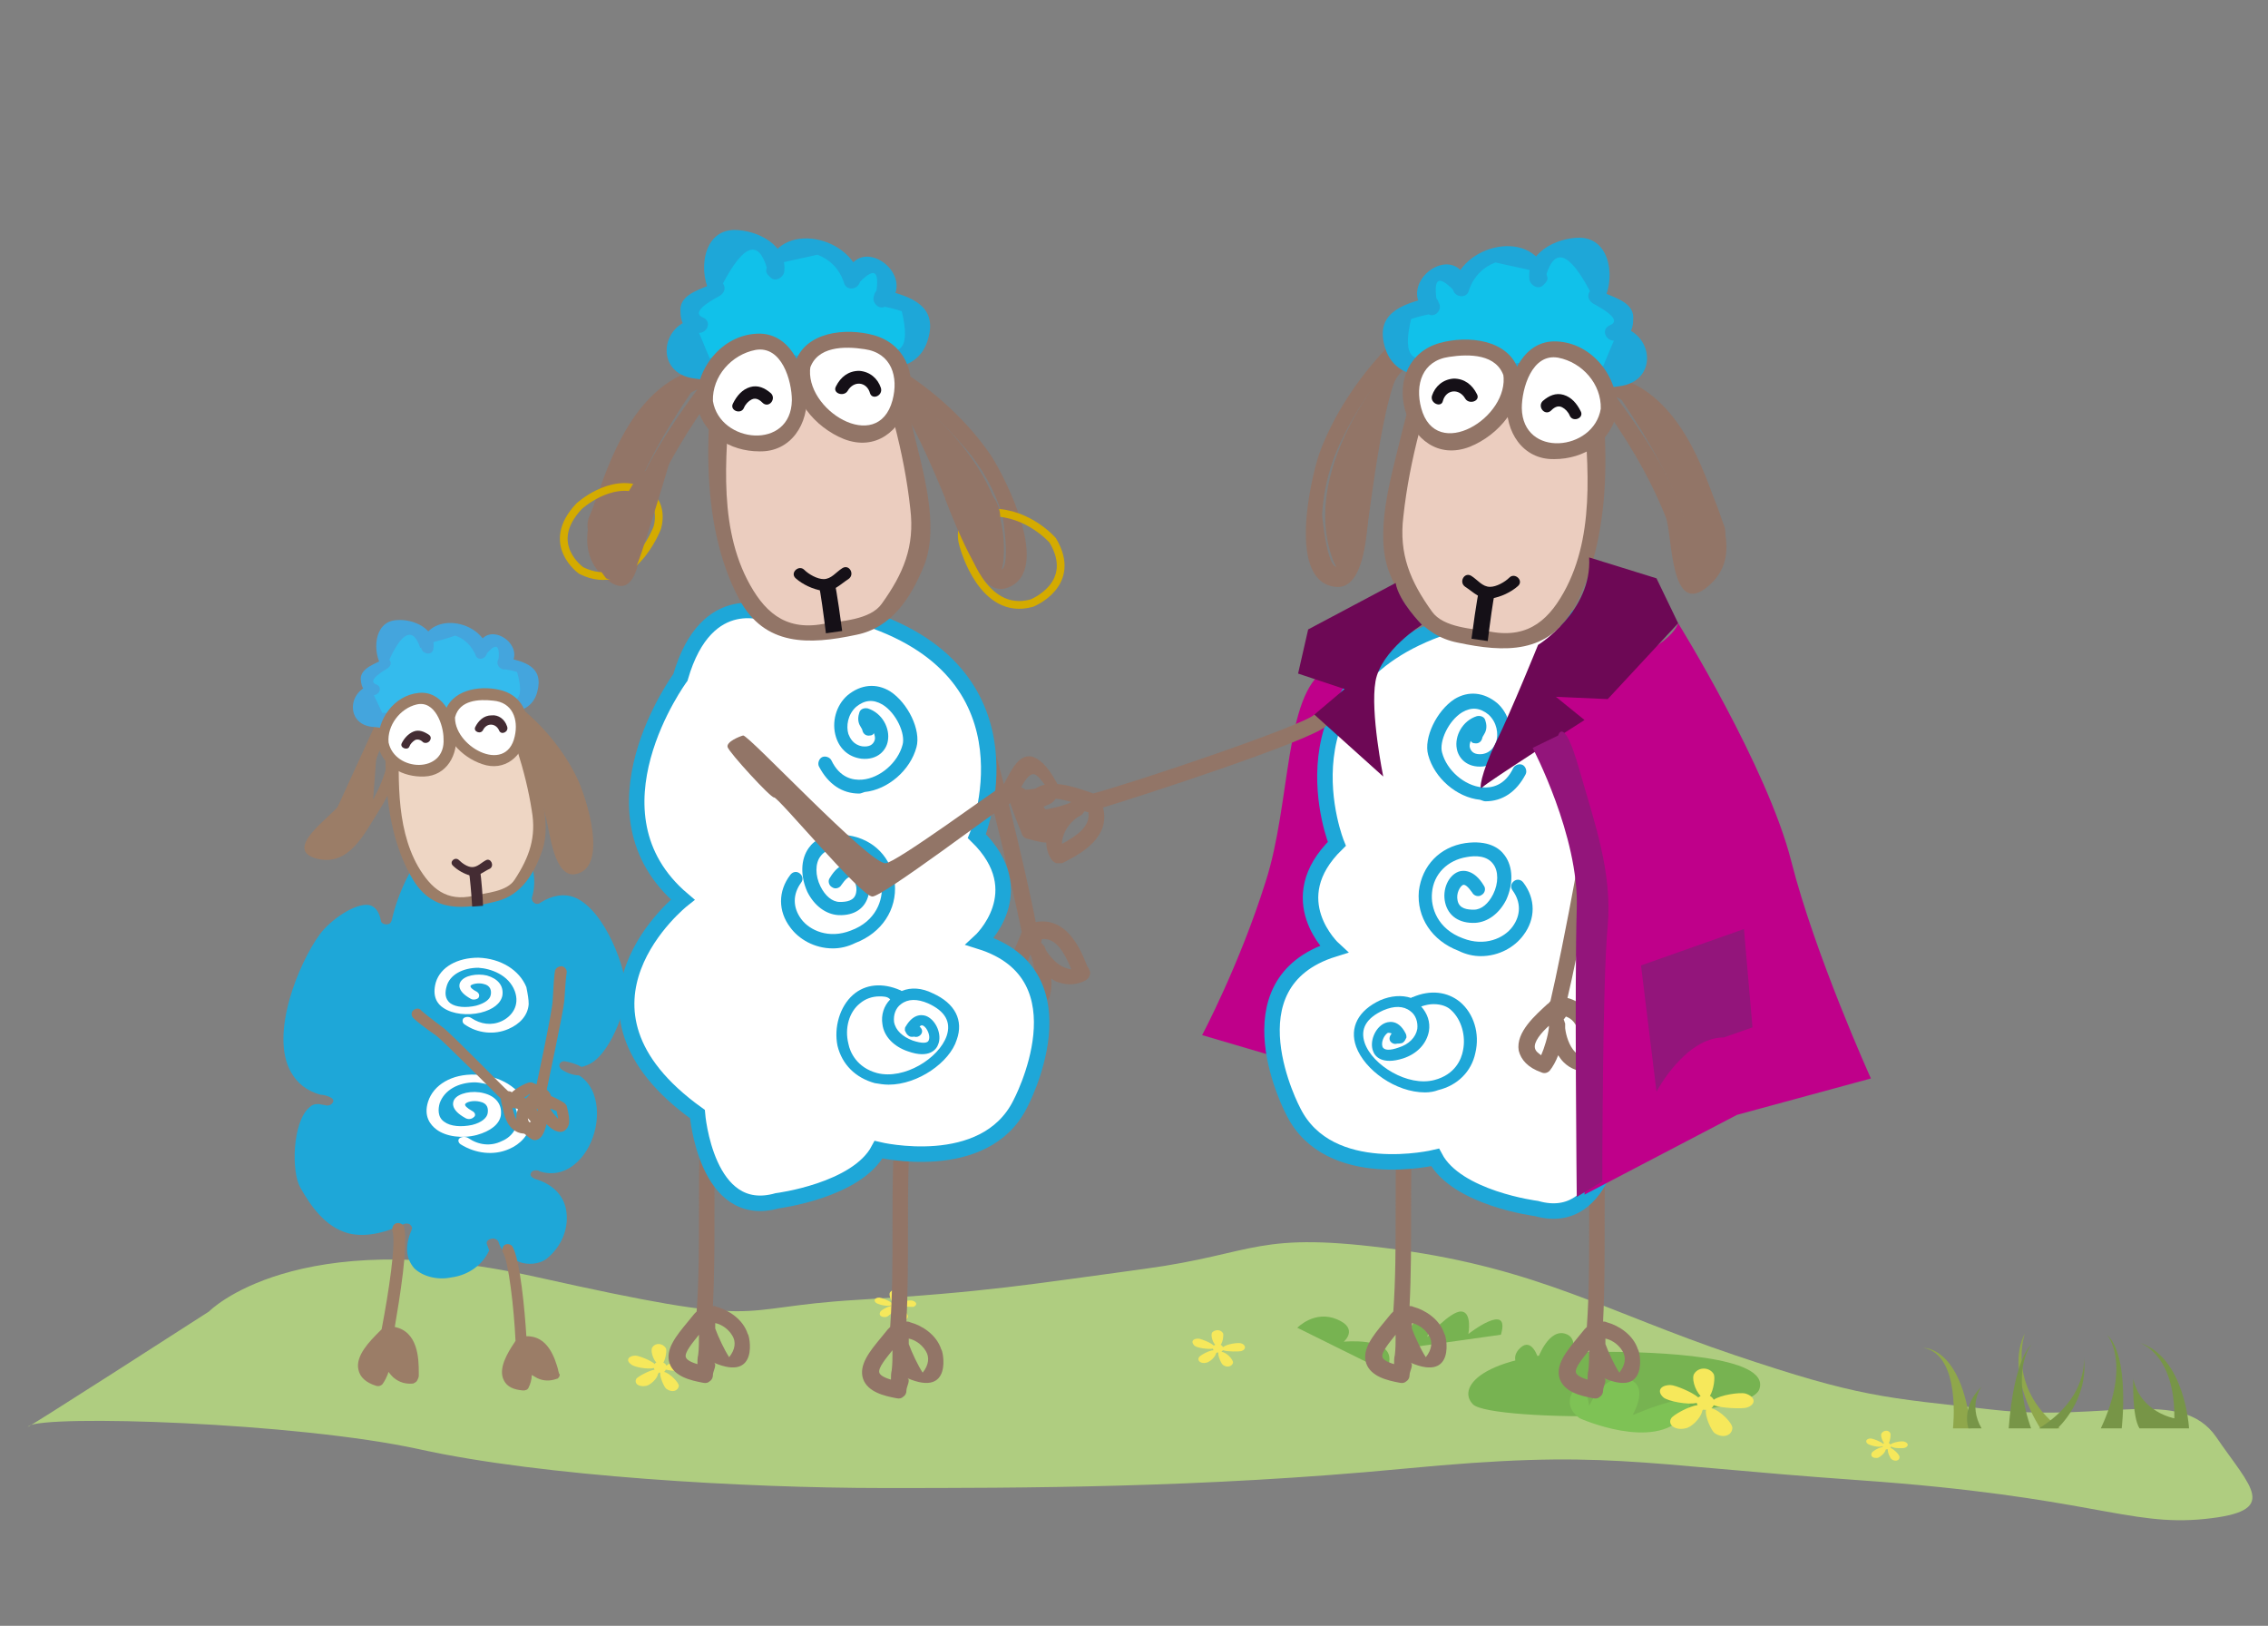
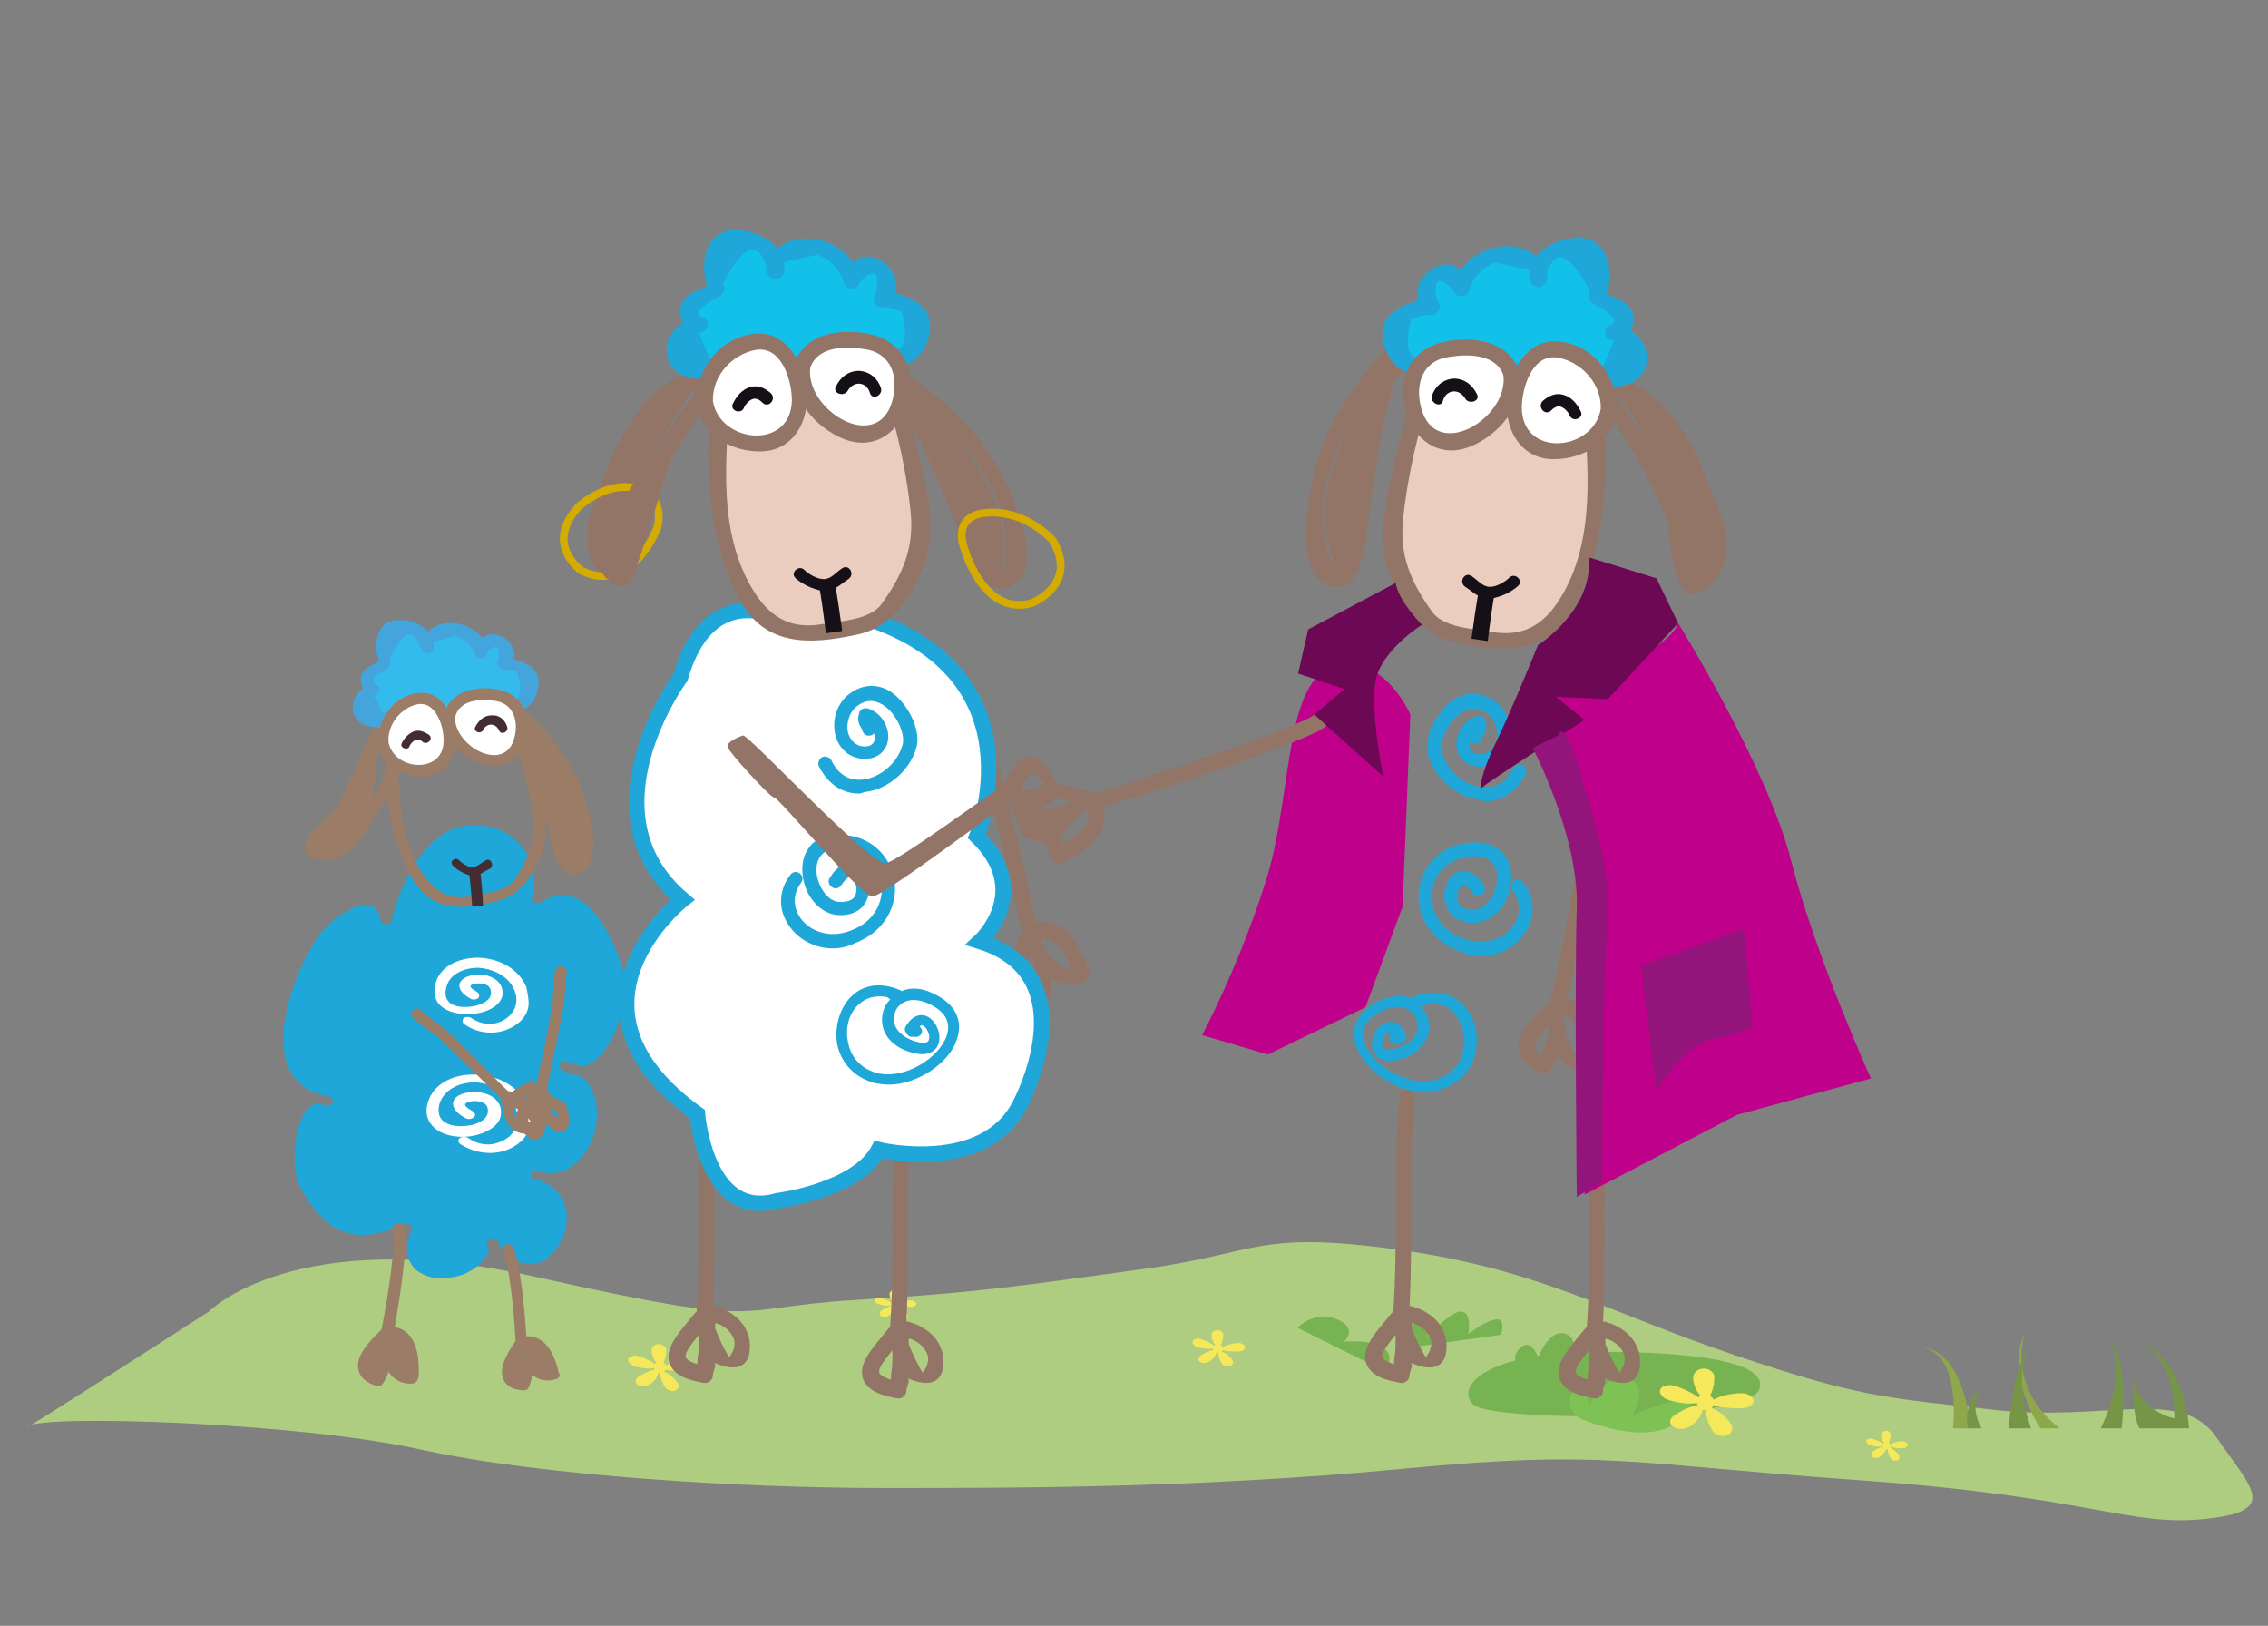
<svg xmlns="http://www.w3.org/2000/svg" version="1.1" id="Calque_1" x="0px" y="0px" viewBox="0 0 293 210" enable-background="new 0 0 293 210" xml:space="preserve">
  <rect x="0" y="0" width="293" height="210" fill="#808080" stroke="none" />
  <path fill="#927567" d="M140.8,125.9c-0.1,0.3-0.2,0.5-0.5,0.7c-1.1,0.6-2.3,0.7-3.5,0.3c-0.4-0.1-0.7-0.3-1-0.5  c0.1,0.9,0,1.7-0.2,2.3c-0.1,0.4-0.5,0.7-0.9,0.6c-1.8,0.2-3-0.4-3.8-1.4c-1.4-2,0.1-5.1,0.9-7c0.1-0.2,0.1-0.4,0.2-0.5  c-1.2-6-6.4-27.9-7.7-29.5c-0.3-0.5-0.3-1.1,0.1-1.5c0.5-0.3,1.1-0.3,1.5,0.1c1.8,2.2,7.1,25.1,7.9,29.6c3.9-0.7,5.7,3.3,6.5,5.3  c0.1,0.3,0.2,0.5,0.3,0.6C140.8,125.4,140.9,125.6,140.8,125.9 M134.6,121.3L134.6,121.3c0,0.1-0.1,0.4-0.1,0.5  c0.1,0,0.2,0.2,0.4,0.4c0.1,0.2,0.2,0.4,0.2,0.5c0.5,0.8,1.4,1.9,2.5,2.3c0.3,0.1,0.6,0.2,0.8,0.2  C137.5,123,136.4,121.1,134.6,121.3 M133.2,123.5c0-0.1-0.1-0.2-0.1-0.2c-0.5,1.2-1,2.7-0.4,3.4c0.3,0.3,0.6,0.4,1.1,0.5  C133.8,126.2,133.6,124.5,133.2,123.5" />
  <g>
    <path fill="#AFCD80" d="M27,169.4c0,0,11.1-11.4,42.1-4.5c30.9,6.9,24.7,4,41.6,3c16.8-1,22.3-2,37.1-4c14.8-2,14.3-5,32.7-2.5   c18.3,2.5,27.2,8.1,43.5,13.6s19.3,5.5,33.6,7.1s24.2-3,28.7,3.5c4.5,6.6,8.4,9.6-1.5,10.6s-14.7-2.9-44.5-5s-32.7-4-58.9-1.5   s-49.5,2.5-67.3,2.5s-44-1.5-59.9-5s-48.5-4.5-50.5-3S27,169.4,27,169.4z" />
    <g>
      <path fill="#8FA74B" d="M252.3,184.5c0,0,1.1-9.5-3.8-10.4c0,0,4.9-0.2,6.1,10.4H252.3z" />
      <path fill="#8FA74B" d="M263.6,184.5c0,0-4.7-7-2-12.3c0,0-2.5,6.9,4.5,12.3H263.6z" />
    </g>
    <g>
      <path fill="#779547" d="M282.8,184.5c0,0-0.5-9.3-6.5-11.1c0,0,4.7,1.3,4.6,9.8c0,0-4.4-0.8-5.3-5.1c0,0-0.2,4.8,0.8,6.4    L282.8,184.5L282.8,184.5z" />
-       <path fill="#779547" d="M265.8,184.5c0,0,4.1-3.7,3.4-9.2c0,0,0.7,5.2-5.8,9.2H265.8z" />
      <path fill="#779547" d="M262.4,184.5c0,0-2.7-6.9,0-10.8c0,0-2.2,1.7-2.9,10.8H262.4z" />
      <path fill="#779547" d="M254.3,184.5c0,0-1-2.8,1.7-5.4c0,0-1.8,2.3,0,5.4H254.3z" />
      <path fill="#779547" d="M274.1,184.5c0,0,1.1-9.3-1.9-12.1c0,0,3.2,3.6-0.8,12.1H274.1z" />
    </g>
    <g>
      <path fill="#77B351" d="M207,174.6c-15.1-0.1-19,4.5-16.7,6.8s35.7,2.3,37-2C228.7,175.1,213.9,174.6,207,174.6z" />
      <path fill="#77B351" d="M196.4,176.8c0,0-1.5-1.3,0-2.7s2.3,1.3,2.3,1.3s1.4-3.9,3.6-3.1s0,4.4,0,4.4h-5.9V176.8z" />
      <path fill="#7EC255" d="M204.1,183.2c0,0-2.3-1.4-0.8-3.6c1.5-2.2,2,2,2,2s1.8-4.2,4.9-3.5c3.1,0.7,0.7,4.7,0.7,4.7    s10.3-4.5,6.6,0.1C213.7,187.5,204.1,183.2,204.1,183.2z" />
      <path fill="#77B351" d="M181.8,174.1c0,0-0.3-2.7,1.6-3.9c1.9-1.2,1,2.5,1,2.5s3-3.4,4.4-3.3c1.4,0.1,0.9,2.9,0.9,2.9    s5.5-4.3,4.2,0.1L181.8,174.1z" />
      <path fill="#77B351" d="M167.6,171.5c0,0,2.2-2.3,5.1-1.1c2.9,1.2,0.9,2.9,0.9,2.9s6-0.6,5.9,2.3c-0.1,2.9-1.6,1-1.6,1    L167.6,171.5z" />
    </g>
    <path id="XMLID_26_" fill="#F6E85B" d="M160.4,174.5c0.6-0.2,0.6-0.8-0.1-1c-0.4-0.1-1.8,0.1-2.3,0.5l0,0c-0.1-0.1-0.1-0.2-0.3-0.3   c0.3-0.4,0.4-1.3,0.3-1.5c-0.3-0.5-1-0.5-1.4-0.1c-0.2,0.3,0,1.2,0.4,1.6c-0.1,0-0.1,0.1-0.2,0.1c-0.4-0.4-1.7-0.9-2-0.9   c-0.7,0-1,0.4-0.5,0.9c0.3,0.3,1.7,0.5,2.4,0.4c0,0.1,0,0.1,0.1,0.2c-0.6,0-1.8,0.7-1.9,0.9c-0.3,0.5,0.3,0.9,1,0.7   c0.4-0.1,1.1-0.7,1.2-1.2l0.1-0.1l0,0h0.1h0.1c-0.1,0.4,0.4,1.5,0.6,1.6c0.5,0.4,1.2,0.2,1.3-0.3c0-0.4-0.8-1.3-1.5-1.4   c0.1-0.1,0.1-0.1,0.2-0.2C158.5,174.6,160.1,174.6,160.4,174.5z" />
    <path id="XMLID_489_" fill="#F6E85B" d="M89.1,177c0.8-0.3,0.7-0.9-0.2-1.2c-0.6-0.2-2.3,0.1-2.8,0.6l0,0c-0.1-0.2-0.2-0.3-0.4-0.4   c0.3-0.5,0.5-1.7,0.3-1.9c-0.4-0.6-1.3-0.7-1.7-0.1c-0.3,0.3,0,1.5,0.5,2c-0.1,0-0.2,0.1-0.2,0.2c-0.5-0.5-2.1-1.1-2.5-1.1   c-0.9,0-1.3,0.6-0.6,1.1c0.4,0.4,2.2,0.7,3,0.5c0,0.1,0,0.2,0.1,0.2c-0.7,0.1-2.2,0.9-2.4,1.2c-0.3,0.6,0.3,1.1,1.3,0.9   c0.5-0.1,1.4-0.9,1.5-1.5c0-0.1,0.1-0.1,0.1-0.2l0,0h0.1h0.1c-0.1,0.5,0.5,1.9,0.8,2.1c0.7,0.5,1.5,0.3,1.6-0.4   c0-0.4-1.1-1.6-1.9-1.8c0.1-0.1,0.2-0.2,0.2-0.3C86.7,177.1,88.8,177.2,89.1,177z" />
    <path id="XMLID_27_" fill="#F6E85B" d="M118,168.8c0.5-0.2,0.5-0.6-0.1-0.8c-0.4-0.1-1.5,0.1-1.8,0.4l0,0c0-0.1-0.1-0.2-0.2-0.2   c0.2-0.3,0.3-1.1,0.2-1.3c-0.2-0.4-0.8-0.4-1.1,0c-0.2,0.2,0,0.9,0.3,1.3c-0.1,0-0.1,0.1-0.1,0.1c-0.3-0.3-1.4-0.7-1.6-0.7   c-0.6,0-0.8,0.4-0.4,0.7c0.3,0.2,1.4,0.5,1.9,0.3c0,0.1,0,0.1,0.1,0.1c-0.5,0-1.5,0.6-1.5,0.8c-0.2,0.4,0.2,0.7,0.8,0.6   c0.3-0.1,0.9-0.6,1-1c0,0,0-0.1,0.1-0.1l0,0h0.1h0.1c-0.1,0.3,0.3,1.2,0.5,1.3c0.4,0.3,1,0.2,1-0.3c0-0.3-0.7-1-1.2-1.2   c0.1,0,0.1-0.1,0.1-0.2C116.4,168.8,117.7,168.8,118,168.8z" />
    <path id="XMLID_25_" fill="#F6E85B" d="M246.1,187c0.5-0.2,0.5-0.6-0.1-0.8c-0.4-0.1-1.5,0.1-1.8,0.4l0,0c0-0.1-0.1-0.2-0.2-0.2   c0.2-0.3,0.3-1.1,0.2-1.3c-0.2-0.4-0.8-0.4-1.1,0c-0.2,0.2,0,0.9,0.3,1.3c-0.1,0-0.1,0.1-0.1,0.1c-0.3-0.3-1.4-0.7-1.6-0.7   c-0.6,0-0.8,0.4-0.4,0.7c0.3,0.2,1.4,0.5,1.9,0.3c0,0.1,0,0.1,0.1,0.1c-0.5,0-1.5,0.6-1.5,0.8c-0.2,0.4,0.2,0.7,0.8,0.6   c0.3-0.1,0.9-0.6,1-1c0,0,0-0.1,0.1-0.1l0,0h0.1h0.1c-0.1,0.3,0.3,1.2,0.5,1.3c0.4,0.3,1,0.2,1-0.3c0-0.3-0.7-1-1.2-1.2   c0.1,0,0.1-0.1,0.1-0.2C244.5,187.1,245.9,187.1,246.1,187z" />
    <path id="XMLID_496_" fill="#F6E85B" d="M225.7,181.8c1.2-0.4,1.1-1.4-0.2-1.8c-0.8-0.2-3.3,0.2-4.1,0.8l0,0   c-0.1-0.2-0.3-0.4-0.5-0.5c0.5-0.8,0.7-2.4,0.5-2.8c-0.5-0.9-1.9-1-2.5-0.1c-0.4,0.5,0,2.1,0.8,2.9c-0.1,0.1-0.2,0.1-0.3,0.2   c-0.8-0.7-3-1.6-3.6-1.6c-1.3,0-1.8,0.8-0.9,1.6c0.6,0.5,3.2,1,4.3,0.7c0,0.1,0.1,0.2,0.1,0.3c-1.1,0.1-3.2,1.3-3.4,1.7   c-0.5,0.8,0.5,1.6,1.8,1.3c0.8-0.1,2-1.3,2.2-2.2c0-0.1,0.1-0.2,0.1-0.2l0,0c0.1,0,0.1,0,0.2,0c0.1,0,0.1,0,0.2,0   c-0.2,0.8,0.7,2.7,1.1,3c1,0.7,2.2,0.4,2.3-0.6c0.1-0.6-1.5-2.3-2.7-2.6c0.1-0.1,0.2-0.2,0.3-0.4   C222.3,181.9,225.2,182,225.7,181.8z" />
  </g>
  <path fill="#1EA7D8" d="M75.1,137.8c0.2,0,0.4-0.1,0.7-0.2c3-1.1,5.1-7.4,5.1-9.4c0.1-2.8-2.7-10.7-6.7-12.3  c-1.3-0.5-2.8-0.3-4.4,0.7c-0.2,0.2-0.6,0.2-0.8,0c-0.2-0.1-0.3-0.4-0.3-0.6c0.7-2.2,0.2-4.7-1.1-6.4c-1.1-1.6-2.8-2.5-4.8-2.9  c-1.8-0.3-3.5-0.1-5,0.7c-4.2,2.3-6.5,8.3-7.2,11.5c-0.1,0.3-0.3,0.5-0.7,0.5c-0.3,0-0.7-0.2-0.7-0.5c-0.2-1.1-0.7-1.8-1.5-2  c-1.8-0.3-5,1.9-6.4,3.8c-2.7,3.7-6.5,12.9-3.7,17.8c0.8,1.4,2,2.4,3.8,2.9c0.3,0,0.8,0.1,1.2,0.3c0.3,0.1,0.6,0.4,0.4,0.7  s-0.4,0.4-0.8,0.4c-0.3-0.1-0.7-0.1-1-0.2c-0.6,0-0.9,0.1-1.3,0.5c-2.1,1.9-2.3,8.2-1.1,10.3c1.3,2.3,3.2,5.1,6.2,5.9  c2,0.5,4.4,0.1,7.2-1.2c0.2-0.1,0.6-0.1,0.8,0.1c0.2,0.2,0.3,0.4,0.2,0.6c-0.9,2.1-0.8,3.7,0.3,5c1,1,2.9,1.6,4.8,1.2  c2.3-0.3,4.1-1.7,4.9-3.5c-0.1-0.3-0.2-0.5-0.3-0.8c-0.1-0.3,0.1-0.6,0.6-0.7c0.3-0.1,0.8,0.1,0.9,0.4c0.3,1.2,1.6,2.3,3,2.7  c0.7,0.2,2.1,0.3,3.2-0.5c2-1.6,3-4.1,2.5-6.5c-0.4-1.9-1.9-3.2-3.9-3.8c-0.1,0-0.1,0-0.2-0.1c-0.3-0.1-0.6-0.4-0.4-0.7  c0.1-0.3,0.6-0.4,0.9-0.3c0.1,0,0.1,0,0.2,0.1c1.6,0.5,3.1,0.2,4.4-0.8c2.6-2,3.7-6.2,2.6-9.2c-0.3-0.8-0.9-1.8-1.9-2.4  c-0.7,0-1.6-0.3-2.3-0.8c-0.2-0.2-0.3-0.4-0.2-0.7c0.1-0.2,0.4-0.4,0.8-0.3C73.6,137.2,74.4,137.4,75.1,137.8" />
  <path fill="#BF008A" d="M163.8,136.2l-8.5-2.5c0,0,4.8-9,8.2-19.8c3.3-10.2,2.4-24.3,7.8-27.4c0.3-0.2,0.6-0.3,0.9-0.4  c6.5-2,10,6.2,10,6.2l-1,24.8l-4.8,13L163.8,136.2z" />
  <path fill="#927567" d="M92.2,176c0.5,0.2-0.1,1.1-0.1,1.6c0,0.3-0.1,0.6-0.4,0.8c-0.2,0.2-0.5,0.3-0.9,0.2  c-1.6-0.3-3.7-0.8-4.3-2.5c-0.6-1.8,0.9-3.6,2.3-5.3c0.3-0.4,0.6-0.7,0.9-1.1c0.1-0.1,0.2-0.2,0.3-0.3c0.3-4.2,0.3-8.5,0.3-12.7  c0-5,0-10.1,0.5-15.1c0.1-0.6,0.6-1,1.1-0.9c0.6,0.1,1,0.6,0.9,1.1c-0.5,4.9-0.5,10-0.5,14.9c0,3.9,0,8-0.2,12c0.2,0,0.3,0,0.5,0.1  c1.5,0.4,3.4,1.6,4,3.5C96.8,172.3,98.2,178.6,92.2,176z M92.4,170.9c0,0.2,0,0.4,0,0.7c0.4,1.1,1.2,2.8,1.8,3.7  c0.8-1,0.9-2,0.4-2.8C94,171.5,93,171,92.4,170.9 M90.3,172.4c-0.8,1-1.9,2.3-1.7,2.9c0.1,0.3,0.5,0.6,1.5,0.9c0-0.4,0-0.8,0.1-1.2  C90.3,174.2,90.3,173.3,90.3,172.4" />
  <path fill="#927567" d="M117.2,178c0.5,0.2-0.1,1.1-0.1,1.6c0,0.3-0.1,0.6-0.4,0.8c-0.2,0.2-0.5,0.3-0.9,0.2  c-1.6-0.3-3.7-0.8-4.3-2.5c-0.6-1.8,0.9-3.6,2.3-5.3c0.3-0.4,0.6-0.7,0.9-1.1c0.1-0.1,0.2-0.2,0.3-0.3c0.3-4.2,0.3-8.5,0.3-12.7  c0-5,0-10.1,0.5-15.1c0.1-0.6,0.6-1,1.1-0.9c0.6,0.1,1,0.6,0.9,1.1c-0.5,4.9-0.5,10-0.5,14.9c0,3.9,0,8-0.2,12c0.2,0,0.3,0,0.5,0.1  c1.5,0.4,3.4,1.6,4,3.5C121.8,174.3,123.2,180.6,117.2,178z M117.4,172.9c0,0.2,0,0.4,0,0.7c0.4,1.1,1.2,2.8,1.8,3.7  c0.8-1,0.9-2,0.4-2.8C119,173.5,118,173,117.4,172.9 M115.3,174.4c-0.8,1-1.9,2.3-1.7,2.9c0.1,0.3,0.5,0.6,1.5,0.9  c0-0.4,0-0.8,0.1-1.2C115.3,176.2,115.3,175.3,115.3,174.4" />
  <path fill="#927567" d="M182.2,176c0.5,0.2-0.1,1.1-0.1,1.6c0,0.3-0.1,0.6-0.4,0.8c-0.2,0.2-0.5,0.3-0.9,0.2  c-1.6-0.3-3.7-0.8-4.3-2.5c-0.6-1.8,0.9-3.6,2.3-5.3c0.3-0.4,0.6-0.7,0.9-1.1c0.1-0.1,0.2-0.2,0.3-0.3c0.3-4.2,0.3-8.5,0.3-12.7  c0-5,0-10.1,0.5-15.1c0.1-0.6,0.6-1,1.1-0.9c0.6,0.1,1,0.6,0.9,1.1c-0.5,4.9-0.5,10-0.5,14.9c0,3.9,0,8-0.2,12c0.2,0,0.3,0,0.5,0.1  c1.5,0.4,3.4,1.6,4,3.5C186.8,172.3,188.2,178.6,182.2,176z M182.4,170.9c0,0.2,0,0.4,0,0.7c0.4,1.1,1.2,2.8,1.8,3.7  c0.8-1,0.9-2,0.4-2.8C184,171.5,183,171,182.4,170.9 M180.3,172.4c-0.8,1-1.9,2.3-1.7,2.9c0.1,0.3,0.5,0.6,1.5,0.9  c0-0.4,0-0.8,0.1-1.2C180.3,174.2,180.3,173.3,180.3,172.4" />
  <path fill="#927567" d="M207.2,178c0.5,0.2-0.1,1.1-0.1,1.6c0,0.3-0.1,0.6-0.4,0.8c-0.2,0.2-0.5,0.3-0.9,0.2  c-1.6-0.3-3.7-0.8-4.3-2.5c-0.6-1.8,0.9-3.6,2.3-5.3c0.3-0.4,0.6-0.7,0.9-1.1c0.1-0.1,0.2-0.2,0.3-0.3c0.3-4.2,0.3-8.5,0.3-12.7  c0-5,0-10.1,0.5-15.1c0.1-0.6,0.6-1,1.1-0.9c0.6,0.1,1,0.6,0.9,1.1c-0.5,4.9-0.5,10-0.5,14.9c0,3.9,0,8-0.2,12c0.2,0,0.3,0,0.5,0.1  c1.5,0.4,3.4,1.6,4,3.5C211.8,174.3,213.2,180.6,207.2,178z M207.4,172.9c0,0.2,0,0.4,0,0.7c0.4,1.1,1.2,2.8,1.8,3.7  c0.8-1,0.9-2,0.4-2.8C209,173.5,208,173,207.4,172.9 M205.3,174.4c-0.8,1-1.9,2.3-1.7,2.9c0.1,0.3,0.5,0.6,1.5,0.9  c0-0.4,0-0.8,0.1-1.2C205.3,176.2,205.3,175.3,205.3,174.4" />
-   <path fill="#FFFFFF" stroke="#1EA7D8" stroke-width="2" stroke-miterlimit="10" d="M199.4,80.4c0,0,8.2-3.7,11.6,8.1  c0,0,12.9,17.5-0.3,28.7c0,0,17.5,13.8-1.9,27.7c0,0-1.1,13.8-10.3,11.2c0,0-10.3-1.3-13.1-6.6c0,0-13.7,3.3-18.3-5.9  c0,0-8.9-16.6,5.2-21c0,0-7-6.4,0.4-13.6c0,0-8.4-20.6,14.1-28.1L199.4,80.4z" />
  <g>
    <path fill="#1EA7D8" d="M191.9,103.5c2.2,0,4-1.2,5.2-3.5c0.2-0.4,0-1-0.4-1.2s-1,0-1.2,0.4c-1.1,2.3-2.8,2.6-4,2.5   c-2.3-0.2-4.6-2.2-5.2-4.5c-0.4-1.4,0.8-4.1,2.6-5.2c1.2-0.7,2.3-0.6,3.4,0.3c1.1,1,1.3,2.5,1,3.5c-0.2,0.5-0.6,1.4-1.8,1.6   c-0.9,0.1-1.4-0.2-1.6-0.8c-0.1-0.3,0-0.6,0.1-0.9c0.1,0.2,0.3,0.3,0.5,0.3c0.5,0.1,0.9-0.2,1-0.7c0-0.1,0.1-0.2,0.2-0.4   c0.2-0.3,0.5-0.9,0.2-1.8c-0.1-0.5-0.6-0.7-1.1-0.6c-1.9,0.6-2.9,2.6-2.6,4.2c0.2,1.2,1.3,2.5,3.4,2.3c1.6-0.2,2.8-1.2,3.3-2.8   c0.6-1.9,0-4.1-1.5-5.4c-1.7-1.4-3.7-1.6-5.5-0.5c-2.3,1.5-4,5-3.4,7.2c0.8,3,3.7,5.5,6.7,5.8C191.5,103.4,191.7,103.5,191.9,103.5   " />
    <path fill="#1EA7D8" d="M184.1,141.1c-3.8,0-7.8-2.9-8.9-5.9c-0.9-2.5,0.3-4.7,3.1-6c1.4-0.6,2.8-0.7,4-0.3   c0.1-0.1,0.1-0.1,0.2-0.1c2.3-1,4.5-0.7,6.1,0.6c1.8,1.5,2.6,4.1,2,6.6c-0.5,2.4-2.3,4.2-4.8,4.8   C185.3,141,184.7,141.1,184.1,141.1 M185.2,129.7c-0.5,0-1,0.1-1.6,0.3c0.8,0.9,1.2,2,1,3.2c-0.3,1.6-1.5,2.9-3.3,3.5   c-2.8,0.9-3.7-0.3-3.9-0.9c-0.5-1.2,0.2-3,1.4-3.6c0.4-0.2,1.8-0.7,2.8,1.3c0.1,0.2,0.1,0.4,0.1,0.5c-0.1,0.2-0.2,0.5-0.5,0.7   c-0.3,0.1-0.5,0.1-0.7,0.1c-0.3,0.1-0.6,0-0.8-0.2c-0.3-0.3-0.2-0.7,0-1l0.1-0.1c-0.2-0.1-0.3-0.1-0.5-0.1   c-0.5,0.3-0.9,1.2-0.7,1.8c0.2,0.5,1,0.5,2.1,0.1c1.3-0.4,2.2-1.3,2.4-2.4c0.1-0.9-0.2-1.8-0.9-2.3c-0.9-0.7-2.1-0.7-3.5-0.1   c-2.2,1-3,2.4-2.4,4.2c1,2.9,5.6,5.7,9,4.8c2.7-0.7,3.5-2.7,3.7-3.8c0.4-1.9-0.2-4-1.5-5.2C187,130,186.2,129.7,185.2,129.7" />
    <path fill="#1EA7D8" d="M191.3,123.5c2.4,0,4.4-1.2,5.5-2.7c1.6-2.1,1.6-4.7,0-6.8c-0.3-0.4-0.8-0.5-1.2-0.2s-0.5,0.8-0.2,1.2   c1.1,1.5,1.1,3.2,0,4.7s-3.6,2.6-6.4,1.5c-3.3-1.2-4.2-4-4-5.9c0.2-2.4,2-4.2,4.5-4.6c1.1-0.2,2.6-0.2,3.4,0.9   c0.7,0.9,0.7,2.5,0,3.9c-0.6,1.2-1.5,2-2.5,2c-0.8,0-1.9-0.1-2.1-1.2c-0.2-0.9,0.3-1.8,0.7-2c0.3-0.1,0.7,0.3,1.2,1   c0.2,0.4,0.8,0.6,1.2,0.3c0.4-0.2,0.6-0.8,0.3-1.2c-1.3-2.2-2.8-2-3.3-1.8c-1.3,0.5-2.1,2.3-1.7,4c0.4,1.7,1.8,2.7,3.9,2.6   c1.6-0.1,3.1-1.2,4-3c0.9-2,0.9-4.2-0.2-5.7c-0.7-1-2.2-2-5.1-1.6c-3.3,0.5-5.6,2.9-6,6.2c-0.3,3.4,1.7,6.4,5.1,7.7   C189.4,123.3,190.4,123.5,191.3,123.5" />
    <g>
      <path fill="#927567" d="M181.2,45.2c0,0-12.9,13.4-9.4,25.9c1.4,5.2,3.7,2.7,4.2,0.8c0.8-2.9,2.5-22.7,5.6-25.2    C184.6,44.4,181.2,45.2,181.2,45.2" />
      <path fill="#927567" d="M180.4,46.4c-2.8,3-5.3,6.7-7.1,10.5c-1.5,3-2.3,6.3-2.5,9.5c0,0.4,0.8,8.5,2.4,6.5    c0.6-0.7,0.7-1.8,0.8-2.7c0.9-5.1,1.3-10.1,2.3-15.1c0.4-2.2,1-4.4,1.8-6.4c0.6-1.5,1.4-1.9,1.9-2c-1.3,0.2-1.6-1.8-0.3-2.1    c0.9-0.2,1.7-0.2,2.5,0.3c0.4,0.2,0.5,0.8,0.3,1.3c-0.5,1-1.3,1.5-2,2.5c-0.9,1.3-1.2,3.3-1.6,4.7c-1,4-1.5,7.9-2,12    c-0.3,2.1-0.3,10.9-4.4,10.4c-6.2-0.7-3.2-13.8-2.1-17.1c1.8-5,5-9.8,8.7-13.7C180,43.8,181.3,45.4,180.4,46.4" />
      <g>
        <path fill="#927567" d="M207.9,49.4c0,0,10.5,14.1,10.2,21.6c-0.4,7.5,6,0.1,4.6-3.2c-1.6-3.5-4-14.5-11.8-18.3     C203.1,45.6,207.9,49.4,207.9,49.4" />
        <path fill="#927567" d="M206.4,51.5c3.5,4.7,6.6,9.8,8.8,15.3c0.9,2.3,0.5,13.2,5.5,8.9c4.6-3.9,1.3-9.8-0.5-14.2     c-1.6-3.9-3.9-7.3-7-10c-1.7-1.4-5.4-3.9-7.7-3.3c-0.4,0.1-0.6,0.5-0.7,0.8c-0.2,1.1,1.1,2,1.8,2.6c1,0.8,2.3-0.8,1.3-1.6     c-0.2-0.2-0.5-0.4-0.7-0.6c-0.5-0.6-0.7-0.3-0.7,0.9c0.6,0.2,1.3,0.5,1.9,0.8c4.5,2,7.2,5.6,9.3,10c1.2,2.5,2,5.2,3,7.8     c0.6,1.6,0.3,2.8-0.6,4.2c-1.1,1.8-1.7,1-1.7-0.8c0-7.8-5.9-16-10.4-22.1C207.3,49.2,205.6,50.4,206.4,51.5" />
      </g>
      <path fill="#EBCDBF" d="M185.7,44.7c0,0-8.6,23.6-4.6,30c3.9,6.4,2.7,6.5,11.3,7.9c7.6,1.3,9.6-3.9,11.3-7.2    c1.7-3.3,3.4-9.9,1.2-31C204.1,36.1,185.7,44.7,185.7,44.7" />
      <path fill="#927567" d="M186.7,45.1c-2.5,7-4.6,14.2-5.4,21.6c-0.6,4.9,0.9,8.4,3.7,12.3c1.5,2.1,5.3,2.2,7.6,2.6    c5,0.9,7.7-1.7,9.8-5.8c3.9-7.7,2.6-17.3,2-25.5c-0.2-2.9,0.4-7.5-3.2-8.3c-2.3-0.5-5,0.2-7.2,0.8c-2.7,0.7-5.4,1.7-7.9,2.9    c-1.2,0.6-2-1.4-0.8-1.9c4-1.9,19-8.2,20.5-0.2c2,10.8,3,24.7-2.4,34.8c-3.3,6.1-9,5.9-15.1,4.6c-4.6-0.9-7.1-4.8-8.8-9    c-2-5.1,0.2-12.3,1.4-17.3c1-4.2,2.3-8.3,3.7-12.3C185.2,43,187.1,43.9,186.7,45.1" />
      <path fill="#11C1EA" d="M185,39.7c-3.8-2.4,3.3-7.8,3.7-2.3c-0.2-1.8,2.7-3.7,4.1-4.3c2.3-0.9,5.9-0.3,6.1,2.7    c-0.1,0.1-0.1,0.1-0.2,0.2c-1-2.3,3.5-4.7,5.3-4.3c3,0.6,4.3,4.6,2.3,6.7c0.9,1.1,2.3,0.4,3.3,1.7c0.9,1.2,0.7,2.7-1.1,3    c1-0.3,3,0.9,3.4,1.8c0.3,0.7-0.2,2.3-0.7,2.9c-1,1.2-3.1,1.3-4.4,0.5c-1.1,1.6-3.7,2.5-5.5,1.6c-0.9-0.4-2.9-2.1-2.5-3.1    c0.2,0.3,0.1,0.3,0.1,0.6c-1.5,0.7-6.5,1.4-6.6-0.8c-0.5,2.8-4.1,0.7-4.9-0.7c-1.9,2.9-6.1,1.8-7.4-1.1c-1.8-3.9,2.1-4.6,5-5.3" />
      <path fill="#1EA7D8" d="M184.4,40.5c-4.6-3.9,4.1-10.2,5.4-3.2c-0.7,0-1.4,0-2.1,0c0.8-5.8,10.7-8.1,12.2-1.5    c0.1,0.4-0.2,0.7-0.4,0.9c-0.1,0.1-0.1,0.1-0.2,0.2c-0.6,0.5-1.5,0-1.7-0.7c-0.5-3.5,3.4-5.5,6.5-5.5c4.2,0.1,4.6,5.8,2.9,8.4    c-0.1-0.5-0.3-1.1-0.4-1.6c1.3,0.8,4.4,1.3,4.4,3.5c0,1.8-0.5,2.5-2.2,3.1c-0.2-0.7-0.3-1.3-0.5-2c5.3,0.1,6.3,7.2,0.8,7.8    c-3.7,0.4-10.5,3.6-11.4-2.9c-0.2-1.2,1.5-1.5,2-0.5c0.1,0.3,0.2,0.5,0.2,0.8c0,0.5-0.2,0.9-0.6,1.1c-2.3,0.9-7,1.8-7.9-1.4    c0.6,0,1.3,0,1.9,0c-1.4,3.3-4.9,1.7-6.7-0.5c0.5,0,1.1,0,1.6,0c-2.5,2.8-7.8,2.8-9.2-1.4c-1.5-4.5,1.9-5.8,5.8-6.7    c1.3-0.3,1.5,1.8,0.2,2.1c-0.9,0.2-1.8,0.4-2.7,0.7c-1.2,5,0.2,6.3,4.2,4c0.5-0.5,1.2-0.5,1.6,0c0.8,1.5,1.9,1.8,3.2,0.9    c0.3-0.8,1.7-0.8,1.9,0c0.6,2,4,0,4.5,1c0.7-0.2,1.3-0.3,2-0.5c1.1,2.8,3.1,3.1,6.2,1c0.3-0.4,0.8-0.5,1.2-0.3    c0.5-1.1,0.9-2.2,1.4-3.3c-1.1,0-1.7-1.5-0.5-2c1.9-0.8-2.1-2.7-2.2-2.8c-0.6-0.4-0.8-1-0.4-1.6c-2.7-5.1-4.6-5.7-5.7-1.9    c-0.6-0.2-1.1-0.5-1.6-0.7c-1.6-0.4-3.2-0.7-4.9-1.1c-1.6,0.6-2.8,1.8-3.4,3.5c-0.2,1.2-1.8,1.1-2.1,0c-1.9-1.9-2.5-1.4-2.1,1.4    C186.7,39.7,185.4,41.3,184.4,40.5" />
      <path fill="#FFFFFF" d="M195.3,48.4c0.8,3.3-2.8,7.8-6.4,8.6c-3.6,0.8-5.6-1.1-6.4-4.4c-0.8-3.3,0.4-6.4,4-7.3    C190.1,44.4,194.5,45,195.3,48.4" />
      <path fill="#927567" d="M196.3,48.2c0.6,4.2-2.7,8-6.4,9.5c-4.1,1.6-7.3-1-8.4-4.8c-1-3.8,0.6-7.5,4.5-8.6c3.6-1,8.9-0.5,10.2,3.6    c0.4,1.3-1.5,2-1.9,0.8c-0.9-3-4.5-3-7.1-2.6c-3.5,0.5-4.4,3.6-3.6,6.6c1.9,7.1,11.5,1.2,10.6-4.4    C194.1,47.1,196.1,46.9,196.3,48.2" />
      <path fill="#151017" d="M185,51.1c0.4-1.2,1.4-2.1,2.8-2.2c1.4,0,2.4,0.8,3,2c0.5,0.9-1,1.4-1.5,0.6c-0.8-1.4-2.5-1.2-2.9,0.3    C186.2,52.7,184.7,52.1,185,51.1" />
      <path fill="#FFFFFF" d="M207.9,53c0.4-3.8-3.2-7.4-6.4-7.8c-3.1-0.3-5.4,2.4-5.8,6.2c-0.4,3.8,1.3,6.6,4.4,6.9    C203.2,58.7,207.4,56.8,207.9,53" />
      <path fill="#927567" d="M206.8,52.8c0.1-3.2-2.4-6-5.5-6.6c-3.4-0.6-4.7,4-4.7,6.5C196.7,59.2,205.9,58.3,206.8,52.8    c0.2-1.3,2.3-1,2.1,0.3c-0.7,4-4.3,6.2-8.1,6.2c-4.1,0.1-6.4-3.6-6.1-7.4c0.3-3.5,2.2-8,6.4-7.8c4.6,0.2,8,4.6,7.8,9    C208.8,54.5,206.8,54.2,206.8,52.8" />
      <path fill="#151017" d="M199.3,51.8c0.8-0.7,1.7-1.1,2.7-0.8s1.7,1.1,2.2,2.1c0.5,0.9-1,1.5-1.4,0.6c-0.2-0.5-0.6-0.9-1-1.1    c-0.6-0.3-1.1,0.1-1.5,0.5C199.5,53.7,198.6,52.5,199.3,51.8" />
      <g>
        <path fill="#151017" d="M190.1,74.4c0.8,0.5,1.4,1.4,2.4,1.4c0.8,0,1.9-0.6,2.5-1.2c0.7-0.7,1.9,0.4,1.1,1.1     c-0.9,0.8-2.2,1.4-3.4,1.6c-1.5,0.2-2.3-0.8-3.4-1.5C188.4,75.2,189.2,73.8,190.1,74.4" />
        <path fill="#151017" d="M192.2,82.8c0.3-2.4,0.7-5.4,0.9-6.1l-2-0.6c-0.3,1.2-0.9,5.6-1,6.4L192.2,82.8z" />
      </g>
    </g>
  </g>
  <path fill="#FFFFFF" stroke="#1EA7D8" stroke-width="2" stroke-miterlimit="10" d="M99.5,79.4c0,0-8.2-3.7-11.6,8.1  c0,0-12.9,17.5,0.3,28.7c0,0-17.5,13.8,1.9,27.7c0,0,1.1,13.8,10.3,11.2c0,0,10.3-1.3,13.1-6.6c0,0,13.7,3.3,18.3-5.9  c0,0,8.9-16.6-5.2-21c0,0,7-6.4-0.4-13.6c0,0,8.4-20.6-14.1-28.1L99.5,79.4z" />
  <g>
    <path fill="#1EA7D8" d="M111,102.5c-2.2,0-4-1.2-5.2-3.5c-0.2-0.4,0-1,0.4-1.2s1,0,1.2,0.4c1.1,2.3,2.8,2.6,4,2.5   c2.3-0.2,4.6-2.2,5.2-4.5c0.4-1.4-0.8-4.1-2.6-5.2c-1.2-0.7-2.3-0.6-3.4,0.3c-1.1,1-1.3,2.5-1,3.5c0.2,0.5,0.6,1.4,1.8,1.6   c0.9,0.1,1.4-0.2,1.6-0.8c0.1-0.3,0-0.6-0.1-0.9c-0.1,0.2-0.3,0.3-0.5,0.3c-0.5,0.1-0.9-0.2-1-0.7c0-0.1-0.1-0.2-0.2-0.4   c-0.2-0.3-0.5-0.9-0.2-1.8c0.1-0.5,0.6-0.7,1.1-0.6c1.9,0.6,2.9,2.6,2.6,4.2c-0.2,1.2-1.3,2.5-3.4,2.3c-1.6-0.2-2.8-1.2-3.3-2.8   c-0.6-1.9,0-4.1,1.5-5.4c1.7-1.4,3.7-1.6,5.5-0.5c2.3,1.5,4,5,3.4,7.2c-0.8,3-3.7,5.5-6.7,5.8C111.4,102.4,111.2,102.5,111,102.5" />
    <path fill="#1EA7D8" d="M114.8,140.1c-0.6,0-1.2-0.1-1.8-0.2c-2.5-0.7-4.2-2.4-4.8-4.8c-0.5-2.4,0.3-5.1,2-6.6   c1.6-1.4,3.8-1.6,6.1-0.6c0.1,0,0.1,0.1,0.2,0.1c1.2-0.5,2.6-0.4,4,0.3c2.9,1.3,4,3.5,3.1,6C122.7,137.2,118.6,140.1,114.8,140.1    M113.6,128.7c-0.9,0-1.8,0.3-2.5,0.9c-1.4,1.1-2,3.2-1.5,5.2c0.2,1.1,1.1,3.1,3.7,3.8c3.5,0.9,8-1.9,9-4.8   c0.6-1.8-0.2-3.2-2.4-4.2c-1.4-0.6-2.6-0.6-3.5,0.1c-0.7,0.5-1,1.4-0.9,2.3c0.2,1.1,1.1,1.9,2.4,2.4c1.2,0.4,2,0.4,2.1-0.1   c0.2-0.5-0.2-1.5-0.7-1.8c-0.2-0.1-0.3-0.1-0.5,0.1l0.1,0.1c0.3,0.3,0.3,0.7,0,1c-0.2,0.2-0.5,0.3-0.8,0.2c-0.2,0-0.4,0.1-0.7-0.1   c-0.3-0.2-0.4-0.5-0.5-0.7c0-0.2,0-0.4,0.1-0.5c1.1-1.9,2.4-1.5,2.8-1.3c1.2,0.6,1.9,2.4,1.4,3.6c-0.2,0.6-1.1,1.9-3.9,0.9   c-1.8-0.6-3.1-1.9-3.3-3.5c-0.2-1.2,0.2-2.4,1-3.2C114.7,128.7,114.1,128.7,113.6,128.7" />
    <path fill="#1EA7D8" d="M107.6,122.5c-2.4,0-4.4-1.2-5.5-2.7c-1.6-2.1-1.6-4.7,0-6.8c0.3-0.4,0.8-0.5,1.2-0.2   c0.4,0.3,0.5,0.8,0.2,1.2c-1.1,1.5-1.1,3.2,0,4.7s3.6,2.6,6.4,1.5c3.3-1.2,4.2-4,4-5.9c-0.2-2.4-2-4.2-4.5-4.6   c-1.1-0.2-2.6-0.2-3.4,0.9c-0.7,0.9-0.7,2.5,0,3.9c0.6,1.2,1.5,2,2.5,2c0.8,0,1.9-0.1,2.1-1.2c0.2-0.9-0.3-1.8-0.7-2   c-0.3-0.1-0.7,0.3-1.2,1c-0.2,0.4-0.8,0.6-1.2,0.3c-0.4-0.2-0.6-0.8-0.3-1.2c1.3-2.2,2.8-2,3.3-1.8c1.3,0.5,2.1,2.3,1.7,4   s-1.8,2.7-3.9,2.6c-1.6-0.1-3.1-1.2-4-3c-0.9-2-0.9-4.2,0.2-5.7c0.7-1,2.2-2,5.1-1.6c3.3,0.5,5.6,2.9,6,6.2   c0.3,3.4-1.7,6.4-5.1,7.7C109.5,122.3,108.5,122.5,107.6,122.5" />
    <g>
      <path fill="#927567" d="M114.2,48.5c0,0,15.8,9.8,15.5,22.8c-0.1,5.4-2.9,3.5-3.9,1.8c-1.5-2.6-8-21.4-11.6-23    C110.6,48.6,114.2,48.5,114.2,48.5" />
      <path fill="#927567" d="M115.2,49.5c3.5,2.2,6.8,5.2,9.5,8.4c2.2,2.5,3.8,5.5,4.8,8.6c0.1,0.4,1.3,8.4-0.7,6.9    c-0.7-0.5-1.1-1.6-1.4-2.4c-2.1-4.7-3.8-9.5-6-14.1c-0.9-2-2-4-3.3-5.8c-0.9-1.3-1.8-1.5-2.3-1.5c1.3-0.1,1.1-2.1-0.2-2.1    c-0.9,0-1.7,0.2-2.3,0.9c-0.3,0.3-0.3,0.9,0,1.3c0.7,0.9,1.6,1.1,2.5,1.9c1.2,1,2,2.9,2.7,4.2c1.9,3.6,3.4,7.3,4.9,11.1    c0.8,2,3,10.5,6.8,9c5.8-2.2-0.3-14.2-2.2-17.1c-3-4.4-7.3-8.3-11.8-11.1C115,46.9,114.1,48.8,115.2,49.5" />
      <g>
        <path fill="#927567" d="M90.9,48.4c0,0-10.5,14.1-10.2,21.6c0.4,7.5-6,0.1-4.6-3.2c1.6-3.5,4-14.5,11.8-18.3     C95.8,44.6,90.9,48.4,90.9,48.4" />
        <path fill="#927567" d="M92.5,50.5c-3.5,4.7-6.6,9.8-8.8,15.3c-0.9,2.3-0.5,13.2-5.5,8.9c-4.6-3.9-1.3-9.8,0.5-14.2     c1.6-3.9,3.9-7.3,7-10c1.7-1.4,5.4-3.9,7.7-3.3c0.4,0.1,0.6,0.5,0.7,0.8c0.2,1.1-1.1,2-1.8,2.6c-1,0.8-2.3-0.8-1.3-1.6     c0.2-0.2,0.5-0.4,0.7-0.6c0.5-0.6,0.7-0.3,0.7,0.9c-0.6,0.2-1.3,0.5-1.9,0.8c-4.5,2-7.2,5.6-9.3,10c-1.2,2.5-2,5.2-3,7.8     c-0.6,1.6-0.3,2.8,0.6,4.2c1.1,1.8,1.7,1,1.7-0.8c0-7.8,5.9-16,10.4-22.1C91.6,48.2,93.3,49.4,92.5,50.5" />
      </g>
      <path fill="#EBCDBF" d="M113.2,43.7c0,0,8.6,23.6,4.6,30c-3.9,6.4-2.7,6.5-11.3,7.9c-7.6,1.3-9.6-3.9-11.3-7.2    c-1.7-3.3-3.4-9.9-1.2-31C94.8,35.1,113.2,43.7,113.2,43.7" />
      <path fill="#927567" d="M112.2,44.1c2.5,7,4.6,14.2,5.4,21.6c0.6,4.9-0.9,8.4-3.7,12.3c-1.5,2.1-5.3,2.2-7.6,2.6    c-5,0.9-7.7-1.7-9.8-5.8c-3.9-7.7-2.6-17.3-2-25.5c0.2-2.9-0.4-7.5,3.2-8.3c2.3-0.5,5,0.2,7.2,0.8c2.7,0.7,5.4,1.7,7.9,2.9    c1.2,0.6,2-1.4,0.8-1.9c-4-1.9-19-8.2-20.5-0.2c-2,10.8-3,24.7,2.4,34.8c3.3,6.1,9,5.9,15.1,4.6c4.6-0.9,7.1-4.8,8.8-9    c2-5.1-0.2-12.3-1.4-17.3c-1-4.2-2.3-8.3-3.7-12.3C113.7,42,111.8,42.9,112.2,44.1" />
      <path fill="#11C1EA" d="M113.9,38.7c3.8-2.4-3.3-7.8-3.7-2.3c0.2-1.8-2.7-3.7-4.1-4.3c-2.3-0.9-5.9-0.3-6.1,2.7    c0.1,0.1,0.1,0.1,0.2,0.2c1-2.3-3.5-4.7-5.3-4.3c-3,0.6-4.3,4.6-2.3,6.7c-0.9,1.1-2.3,0.4-3.3,1.7c-0.9,1.2-0.7,2.7,1.1,3    c-1-0.3-3,0.9-3.4,1.8c-0.3,0.7,0.2,2.3,0.7,2.9c1,1.2,3.1,1.3,4.4,0.5c1.1,1.6,3.7,2.5,5.5,1.6c0.9-0.4,2.9-2.1,2.5-3.1    c-0.2,0.3-0.1,0.3-0.1,0.6c1.5,0.7,6.5,1.4,6.6-0.8c0.5,2.8,4.1,0.7,4.9-0.7c1.9,2.9,6.1,1.8,7.4-1.1c1.8-3.9-2.1-4.6-5-5.3" />
      <path fill="#1EA7D8" d="M114.5,39.5c4.6-3.9-4.1-10.2-5.4-3.2c0.7,0,1.4,0,2.1,0c-0.8-5.8-10.7-8.1-12.2-1.5    c-0.1,0.4,0.2,0.7,0.4,0.9c0.1,0.1,0.1,0.1,0.2,0.2c0.6,0.5,1.5,0,1.7-0.7c0.5-3.5-3.4-5.5-6.5-5.5c-4.2,0.1-4.6,5.8-2.9,8.4    c0.1-0.5,0.3-1.1,0.4-1.6c-1.3,0.8-4.4,1.3-4.4,3.5c0,1.8,0.5,2.5,2.2,3.1c0.2-0.7,0.3-1.3,0.5-2c-5.3,0.1-6.3,7.2-0.8,7.8    c3.7,0.4,10.5,3.6,11.4-2.9c0.2-1.2-1.5-1.5-2-0.5C99,45.7,99,46,98.9,46.3c0,0.5,0.2,0.9,0.6,1.1c2.3,0.9,7,1.8,7.9-1.4    c-0.6,0-1.3,0-1.9,0c1.4,3.3,4.9,1.7,6.7-0.5c-0.5,0-1.1,0-1.6,0c2.5,2.8,7.8,2.8,9.2-1.4c1.5-4.5-1.9-5.8-5.8-6.7    c-1.3-0.3-1.5,1.8-0.2,2.1c0.9,0.2,1.8,0.4,2.7,0.7c1.2,5-0.2,6.3-4.2,4c-0.5-0.5-1.2-0.5-1.6,0c-0.8,1.5-1.9,1.8-3.2,0.9    c-0.3-0.8-1.7-0.8-1.9,0c-0.6,2-4,0-4.5,1c-0.7-0.2-1.3-0.3-2-0.5c-1.1,2.8-3.1,3.1-6.2,1c-0.3-0.4-0.8-0.5-1.2-0.3    c-0.5-1.1-0.9-2.2-1.4-3.3c1.1,0,1.7-1.5,0.5-2c-1.9-0.8,2.1-2.7,2.2-2.8c0.6-0.4,0.8-1,0.4-1.6c2.7-5.1,4.6-5.7,5.7-1.9    c0.6-0.2,1.1-0.5,1.6-0.7c1.6-0.4,3.2-0.7,4.9-1.1c1.6,0.6,2.8,1.8,3.4,3.5c0.2,1.2,1.8,1.1,2.1,0c1.9-1.9,2.5-1.4,2.1,1.4    C112.2,38.7,113.5,40.3,114.5,39.5" />
      <path fill="#FFFFFF" d="M103.6,47.4c-0.8,3.3,2.8,7.8,6.4,8.6s5.6-1.1,6.4-4.4c0.8-3.3-0.4-6.4-4-7.3S104.4,44,103.6,47.4" />
      <path fill="#927567" d="M102.6,47.2c-0.6,4.2,2.7,8,6.4,9.5c4.1,1.6,7.3-1,8.4-4.8c1-3.8-0.6-7.5-4.5-8.6c-3.6-1-8.9-0.5-10.2,3.6    c-0.4,1.3,1.5,2,1.9,0.8c0.9-3,4.5-3,7.1-2.6c3.5,0.5,4.4,3.6,3.6,6.6c-1.9,7.1-11.5,1.2-10.6-4.4    C104.8,46.1,102.8,45.9,102.6,47.2" />
      <path fill="#151017" d="M113.8,50.1c-0.4-1.2-1.4-2.1-2.8-2.2c-1.4,0-2.4,0.8-3,2c-0.5,0.9,1,1.4,1.5,0.6c0.8-1.4,2.5-1.2,2.9,0.3    C112.7,51.7,114.1,51.1,113.8,50.1" />
      <path fill="#FFFFFF" d="M91,52c-0.4-3.8,3.2-7.4,6.4-7.8c3.1-0.3,5.4,2.4,5.8,6.2s-1.3,6.6-4.4,6.9C95.7,57.7,91.4,55.8,91,52" />
      <path fill="#927567" d="M92.1,51.8c-0.1-3.2,2.4-6,5.5-6.6c3.4-0.6,4.7,4,4.7,6.5C102.2,58.2,93,57.3,92.1,51.8    c-0.2-1.3-2.3-1-2.1,0.3c0.7,4,4.3,6.2,8.1,6.2c4.1,0.1,6.4-3.6,6.1-7.4c-0.3-3.5-2.2-8-6.4-7.8c-4.6,0.2-8,4.6-7.8,9    C90.1,53.5,92.1,53.2,92.1,51.8" />
      <path fill="#151017" d="M99.6,50.8c-0.8-0.7-1.7-1.1-2.7-0.8s-1.7,1.1-2.2,2.1c-0.5,0.9,1,1.5,1.4,0.6c0.2-0.5,0.6-0.9,1-1.1    c0.6-0.3,1.1,0.1,1.5,0.5C99.4,52.7,100.3,51.5,99.6,50.8" />
      <g>
        <path fill="#151017" d="M108.8,73.4c-0.8,0.5-1.4,1.4-2.4,1.4c-0.8,0-1.9-0.6-2.5-1.2c-0.7-0.7-1.9,0.4-1.1,1.1     c0.9,0.8,2.2,1.4,3.4,1.6c1.5,0.2,2.3-0.8,3.4-1.5C110.5,74.2,109.7,72.8,108.8,73.4" />
        <path fill="#151017" d="M106.7,81.8c-0.3-2.4-0.7-5.4-0.9-6.1l2-0.6c0.3,1.2,0.9,5.6,1,6.4L106.7,81.8z" />
      </g>
    </g>
  </g>
  <path fill="#927567" d="M135.4,108.8c0.3-0.1,0.5-0.3,0.7-0.5c0.3-0.5,0.3-1.2,0-1.9c-0.2-0.7-0.7-1.5-1.3-2.2  c0.5-0.2,1-0.4,1.2-0.6c0.9-0.8,0.7-1.9,0.6-2.3c0-0.1-0.1-0.2-0.2-0.4c-1.1-2-2.2-3-3.2-3.2c-1.5-0.2-2.4,1.5-3.1,2.8  c-0.2,0.4-0.5,1-0.7,1.1c-0.4,0.1-13.7,9.9-15,9.9C112.3,111.6,96.6,94.8,96,95c-0.4,0.1-2.2,0.8-2,1.5s5.6,6.6,6,6.5  c0.5-0.1,11.2,12.8,12.7,12.8c1.4,0,16.8-11.7,17.3-11.8c0.2,0,0.4-0.1,0.5-0.3c0.5,1.6,1.5,3.9,1.5,4c0.1,0.3,0.3,0.5,0.6,0.6  C134,108.7,134.9,108.9,135.4,108.8 M132.7,104.7c0.1,0,0.2,0.1,0.3,0.1c0.3,0.1,1,0.9,1.4,1.6c-0.2,0-0.6-0.2-1.1-0.4  C133.1,105.6,132.9,105.1,132.7,104.7 M135,101.4c-0.6,0.4-1.8,0.6-2.5,0.6c-0.2-0.1-0.4-0.3-0.6-0.3c0.5-0.9,1.1-1.8,1.7-1.7  C134,100.1,134.5,100.7,135,101.4" />
  <path fill="#927567" d="M136.6,111.5c-0.3,0-0.5-0.2-0.7-0.4c-0.7-1-0.9-2.2-0.6-3.4c0.1-0.4,0.2-0.7,0.4-1.1  c-0.8,0.1-1.7,0.1-2.3,0c-0.4-0.1-0.7-0.4-0.8-0.8c-0.3-1.8,0.1-3.1,1-3.8c1.8-1.5,5.1-0.4,7.1,0.3c0.2,0.1,0.4,0.1,0.5,0.2  c5.9-1.6,27.2-8.8,28.6-10.2c0.4-0.4,1.1-0.4,1.5,0s0.4,1.1,0,1.5c-2,1.9-24.4,9.2-28.8,10.5c1,3.8-2.8,5.9-4.7,6.9  c-0.2,0.1-0.4,0.2-0.6,0.3C137,111.5,136.8,111.5,136.6,111.5 M140.6,104.9L140.6,104.9c-0.2,0-0.3-0.1-0.5-0.1  c-0.1,0.1-0.2,0.3-0.3,0.4s-0.3,0.2-0.5,0.3c-0.8,0.5-1.7,1.5-2,2.7c-0.1,0.3-0.1,0.6-0.1,0.8C139.2,107.9,140.9,106.7,140.6,104.9   M138.2,103.7c0.1,0,0.1-0.1,0.2-0.1c-1.3-0.4-2.8-0.7-3.4-0.1c-0.3,0.2-0.4,0.7-0.4,1.1C135.7,104.5,137.3,104.1,138.2,103.7" />
  <path fill="#9B7D67" d="M72.3,177.7c-0.1,0.2-0.2,0.4-0.4,0.4c-0.8,0.3-1.7,0.3-2.5-0.1c-0.2-0.1-0.5-0.3-0.7-0.4  c0,0.6-0.2,1.2-0.4,1.6c-0.1,0.3-0.4,0.4-0.7,0.4c-1.3-0.1-2.1-0.5-2.5-1.3c-0.8-1.5,0.5-3.6,1.3-4.8c0.1-0.1,0.1-0.2,0.2-0.3  c-0.2-4.3-0.9-10.2-1.6-11.4c-0.2-0.3-0.1-0.8,0.2-1c0.3-0.2,0.8-0.1,1,0.2c1,1.7,1.6,8.3,1.8,11.6c2.8-0.1,3.7,2.9,4.1,4.3  c0,0.2,0.1,0.3,0.1,0.5C72.3,177.4,72.3,177.5,72.3,177.7" />
  <path fill="#9B7D67" d="M53.9,178.3c-0.1,0.2-0.3,0.3-0.5,0.4c-0.9,0.1-1.8-0.1-2.6-0.8c-0.2-0.2-0.4-0.4-0.6-0.7  c-0.2,0.6-0.5,1.2-0.8,1.6c-0.2,0.2-0.5,0.3-0.8,0.2c-1.3-0.4-2.1-1.1-2.3-2.1c-0.4-1.8,1.5-3.7,2.7-4.9c0.1-0.1,0.2-0.2,0.3-0.3  c0.9-4.7,1.9-11.2,1.4-12.7c-0.1-0.4,0.1-0.9,0.5-1s0.9,0.1,1,0.5c0.6,2.1-0.6,9.4-1.2,12.9c3,0.6,3.1,4.1,3.1,5.8  c0,0.2,0,0.4,0,0.5C54.1,177.9,54,178.1,53.9,178.3" />
  <path fill="#FFFFFF" d="M68.6,144.9c-0.2,1.7-1.4,2.9-2.8,3.5c-2,0.9-4.4,0.6-6.3-0.6c-0.3-0.2-0.4-0.6-0.1-0.8  c0.3-0.2,0.8-0.2,1.1,0c1.3,0.9,2.9,1.1,4.3,0.4c1.5-0.6,2.6-2.2,1.8-4.3c-0.9-2.3-3.4-3.2-5.2-3.3c-2.2,0-4,1-4.6,2.7  c-0.2,0.7-0.3,1.8,0.6,2.4c0.8,0.6,2.2,0.7,3.6,0.4c1.2-0.3,1.9-0.9,2-1.5s0-1.3-1-1.5c-0.8-0.2-1.7,0-1.9,0.3  c-0.1,0.2,0.2,0.5,0.9,0.9c0.4,0.2,0.5,0.6,0.2,0.8c-0.3,0.3-0.8,0.3-1.1,0.1c-2-1.1-1.6-2.1-1.4-2.4c0.5-0.8,2.3-1.2,3.8-0.8  c1.6,0.4,2.4,1.5,2.2,2.9c-0.2,1.1-1.3,2-3.1,2.5c-1.9,0.5-4,0.2-5.2-0.7c-0.8-0.6-1.7-1.7-1.1-3.6c0.7-2.2,3.1-3.6,6.1-3.5  c3.2,0.1,5.8,1.7,6.8,4.2C68.6,143.6,68.6,144.3,68.6,144.9" />
  <path fill="#FFFFFF" d="M68.3,129.7c-0.1,1.5-1.2,2.6-2.6,3.2c-1.8,0.8-4,0.6-5.7-0.6c-0.3-0.2-0.3-0.6-0.1-0.8c0.3-0.2,0.7-0.2,1,0  c1.2,0.8,2.6,1,3.9,0.4c1.3-0.6,2.4-2,1.7-3.9c-0.8-2.1-3.1-2.9-4.7-3c-2,0-3.7,0.9-4.1,2.4c-0.2,0.7-0.3,1.6,0.5,2.2  c0.7,0.5,2,0.6,3.3,0.3c1.1-0.3,1.8-0.8,1.9-1.4c0.1-0.5,0-1.2-0.9-1.4c-0.7-0.2-1.5,0-1.7,0.2c-0.1,0.2,0.2,0.5,0.8,0.8  c0.3,0.2,0.4,0.5,0.2,0.8c-0.2,0.2-0.7,0.3-1,0.1c-1.8-1-1.5-1.9-1.3-2.2c0.5-0.8,2.1-1.1,3.4-0.8c1.4,0.4,2.2,1.3,2,2.6  c-0.2,1-1.2,1.8-2.8,2.2c-1.7,0.4-3.6,0.2-4.8-0.6c-0.8-0.5-1.5-1.5-1-3.3c0.6-2,2.8-3.2,5.5-3.2c2.9,0.1,5.3,1.6,6.2,3.8  C68.2,128.5,68.3,129.1,68.3,129.7" />
  <g>
    <path fill="#9B7D67" d="M67.2,92.3c0,0,10.1,8.5,8.5,17.6c-0.7,3.7-2.4,2.1-2.9,0.9c-0.8-2-3.4-15.8-5.7-17.3   C64.6,92,67.2,92.3,67.2,92.3" />
    <path fill="#9B7D67" d="M66.7,92.9c2.2,1.9,4.2,4.4,5.7,6.9c1.2,2,2.1,4.2,2.4,6.5c0.1,0.3,0.1,6-1.2,4.8c-0.5-0.4-0.6-1.3-0.7-1.9   c-0.9-3.5-1.7-7.1-2.7-10.5c-0.5-1.5-1-3-1.7-4.4c-0.5-1-1.1-1.2-1.4-1.3c0.9,0.1,1-1.4,0.1-1.5c-0.7-0.1-1.2-0.1-1.7,0.4   c-0.3,0.2-0.3,0.6-0.2,0.9c0.4,0.7,1,1,1.5,1.6c0.7,0.8,1.1,2.2,1.5,3.2c0.9,2.7,1.6,5.5,2.3,8.3c0.4,1.5,1,7.6,3.8,7   c4.3-0.9,1.3-10,0.2-12.3c-1.6-3.4-4.2-6.6-7.1-9C66.8,91.1,66,92.3,66.7,92.9" />
-     <path fill="#EED6C4" d="M64.8,89.3c0,0,7,16.4,4.4,21.1s-1.7,4.7-7.7,6c-5.4,1.2-7-2.4-8.3-4.7c-1.3-2.3-2.7-6.9-2-21.9   C51.5,83.9,64.8,89.3,64.8,89.3" />
    <path fill="#9B7D67" d="M64.1,89.6c2,4.8,3.8,9.9,4.6,15.1c0.6,3.4-0.3,6-2.2,8.9c-1,1.6-3.7,1.7-5.3,2.1c-3.5,0.8-5.5-0.9-7.2-3.8   c-3-5.3-2.5-12.2-2.4-18c0-2.1-0.6-5.3,2-6c1.6-0.4,3.5,0,5.1,0.3c1.9,0.4,3.9,1,5.7,1.8c0.9,0.4,1.3-1,0.5-1.4   c-2.9-1.2-13.8-5.1-14.5,0.6c-1,7.7-1.2,17.6,3,24.5c2.6,4.2,6.6,3.8,10.8,2.7c3.2-0.8,4.9-3.7,5.9-6.7c1.2-3.7-0.6-8.7-1.7-12.2   c-0.9-2.9-1.9-5.8-3.1-8.6C65.1,88.1,63.8,88.8,64.1,89.6" />
    <path fill="#442C33" d="M62.8,111.1c-0.6,0.3-1.1,0.9-1.8,0.9c-0.6,0-1.3-0.5-1.7-0.9c-0.5-0.5-1.3,0.2-0.8,0.7   c0.6,0.6,1.5,1.1,2.3,1.3c1,0.2,1.6-0.5,2.5-0.9C63.9,111.8,63.4,110.8,62.8,111.1" />
    <path fill="#9B7D67" d="M41.8,108.2c4.5-3.2,6.9-10,8.5-15c0.3-0.9-1.1-1.4-1.4-0.5" />
    <path fill="#9B7D67" d="M42.1,109.5" />
    <path fill="#9B7D67" d="M49,92.7c-1.3,3.9-3,7.9-5.2,11.3c-0.9,1.4-7.4,5.7-2.9,6.9c4.2,1.1,6.2-3.3,8-6.1c1.6-2.5,2.7-5.2,2.9-8.2   c0.1-1.5,0-4.7-1.3-5.8c-0.2-0.2-0.5-0.1-0.7,0c-0.7,0.3-0.7,1.5-0.8,2.1c-0.1,0.9,1.4,1,1.5,0.1c0-0.2,0-0.4,0.1-0.6   c0.2-0.5-0.1-0.5-0.8,0c0.1,0.5,0.2,0.9,0.3,1.4c0.7,3.5-0.3,6.5-1.9,9.5" />
    <path fill="#34BBED" d="M65.1,85.7c2.6-1.8-2.6-5.4-2.7-1.5c0.1-1.3-2-2.6-3-2.9c-1.7-0.6-4.2,0-4.2,2.2c0,0.1,0.1,0.1,0.2,0.1   c0.6-1.6-2.6-3.2-3.9-2.9c-2.1,0.6-2.8,3.4-1.4,4.9c-0.6,0.8-1.6,0.4-2.3,1.3c-0.6,0.9-0.4,1.9,0.9,2.1c-0.7-0.2-2.1,0.8-2.3,1.4   c-0.2,0.5,0.2,1.6,0.6,2c0.8,0.8,2.2,0.8,3.1,0.2c0.9,1.1,2.7,1.6,3.9,0.9c0.6-0.3,2-1.6,1.7-2.3c-0.1,0.2,0,0.2-0.1,0.4   c1.1,0.5,4.7,0.8,4.6-0.8c0.4,2,2.9,0.4,3.5-0.7c1.5,2,4.4,1,5.2-1.1c1.1-2.8-1.7-3.2-3.7-3.6" />
    <path fill="#44A5DD" d="M65.6,86.3c3.1-2.9-3.3-7-4-2.1c0.5,0,1-0.1,1.5-0.1c-0.8-4.1-7.9-5.3-8.7-0.6c0,0.3,0.1,0.5,0.3,0.7   c0.1,0,0.1,0.1,0.2,0.1c0.5,0.3,1.1,0,1.1-0.6c0.3-2.5-2.6-3.8-4.8-3.6c-3,0.2-3.1,4.3-1.8,6.1c0.1-0.4,0.1-0.8,0.2-1.1   c-0.9,0.6-3,1.1-3,2.6c0.1,1.3,0.5,1.7,1.7,2.1c0.1-0.5,0.2-1,0.3-1.4c-3.7,0.2-4.2,5.3-0.3,5.5c2.6,0.2,7.6,2.2,8-2.5   c0.1-0.9-1.1-1-1.4-0.3c-0.1,0.2-0.1,0.4-0.1,0.6c0,0.3,0.2,0.6,0.5,0.7c1.7,0.6,5,1,5.6-1.3c-0.5,0-0.9,0.1-1.4,0.1   c1.1,2.3,3.6,1,4.7-0.6c-0.4,0-0.8,0.1-1.2,0.1c1.9,1.9,5.6,1.7,6.4-1.3c0.9-3.3-1.6-4-4.4-4.5c-0.9-0.2-1,1.3-0.1,1.5   c0.7,0.1,1.3,0.2,1.9,0.4c1,3.5,0.1,4.5-2.8,3c-0.3-0.3-0.9-0.3-1.2,0.1c-0.5,1.1-1.3,1.4-2.2,0.8c-0.3-0.5-1.2-0.5-1.4,0.1   c-0.4,1.5-2.9,0.1-3.2,0.9c-0.5-0.1-1-0.2-1.4-0.3c-0.7,2-2.1,2.3-4.3,0.9c-0.3-0.2-0.6-0.3-0.9-0.2c-0.4-0.8-0.7-1.5-1.1-2.3   c0.8-0.1,1.1-1.1,0.3-1.4c-1.4-0.5,1.4-2,1.5-2.1c0.4-0.3,0.5-0.7,0.2-1.1c1.7-3.7,3.1-4.2,4-1.5c0.4-0.2,0.8-0.4,1.1-0.6   c1.1-0.3,2.3-0.6,3.4-1c1.2,0.4,2,1.2,2.6,2.4c0.2,0.9,1.3,0.7,1.5-0.1c1.2-1.4,1.7-1.1,1.5,0.9C63.9,85.8,64.9,86.9,65.6,86.3" />
    <path fill="#FFFFFF" d="M58.2,92.3c-0.4,2.4,2.3,5.4,4.9,5.9s3.9-1,4.4-3.4c0.4-2.4-0.5-4.5-3.1-5C61.7,89.3,58.6,89.9,58.2,92.3" />
    <path fill="#9B7D67" d="M57.4,92.2c-0.3,3,2.2,5.6,4.9,6.5c2.9,1,5.2-1,5.7-3.7c0.6-2.8-0.7-5.3-3.5-5.9   C61.9,88.5,58.2,89.1,57.4,92.2c-0.2,0.8,1.2,1.3,1.4,0.4c0.6-2.2,3.1-2.3,4.9-2.1c2.5,0.2,3.3,2.4,2.8,4.6   c-1.1,5.1-8.1,1.2-7.7-2.7C59,91.4,57.5,91.3,57.4,92.2" />
    <path fill="#442C33" d="M65.5,93.8c-0.3-0.9-1.1-1.5-2-1.4c-1,0-1.7,0.7-2.1,1.5c-0.3,0.6,0.7,1,1,0.4c0.5-1,1.7-0.9,2.1,0.1   C64.8,95,65.8,94.5,65.5,93.8" />
    <path fill="#FFFFFF" d="M49.4,96c-0.4-2.7,2-5.4,4.2-5.7c2.2-0.4,3.9,1.5,4.3,4.1c0.4,2.7-0.6,4.7-2.8,5.1   C53,99.8,49.9,98.7,49.4,96" />
    <path fill="#9B7D67" d="M50.2,95.9c-0.2-2.2,1.5-4.4,3.6-4.9c2.4-0.6,3.5,2.7,3.5,4.4C57.6,100,51,99.7,50.2,95.9   c-0.2-0.9-1.6-0.6-1.4,0.3c0.6,2.8,3.3,4.2,6,4.1c2.9-0.1,4.4-2.8,4.1-5.5c-0.3-2.5-1.9-5.6-4.8-5.3c-3.2,0.3-5.5,3.5-5.2,6.6   C48.8,97.1,50.2,96.8,50.2,95.9" />
    <path fill="#442C33" d="M55.4,94.9c-0.6-0.4-1.3-0.7-2-0.4c-0.7,0.3-1.2,0.9-1.5,1.5s0.8,1,1,0.4c0.1-0.3,0.4-0.6,0.7-0.8   c0.4-0.2,0.8,0,1.1,0.3C55.4,96.2,56,95.3,55.4,94.9" />
    <path fill="#442C33" d="M61,117.1c-0.1-1.7-0.3-3.8-0.4-4.4l1.4-0.3c0.2,0.9,0.4,4,0.4,4.6L61,117.1z" />
  </g>
  <path fill="#9B7D67" d="M73.5,145.2c-0.1,0.3-0.2,0.5-0.4,0.7c-0.3,0.3-0.7,0.4-1.2,0.2c-0.4-0.1-0.9-0.5-1.3-0.9  c-0.1,0.5-0.3,1-0.4,1.2c-0.5,1-1.2,0.9-1.4,0.8c-0.1,0-0.1-0.1-0.2-0.1c-1.2-0.8-1.8-1.7-1.9-2.6c-0.1-1.4,1-2.4,1.8-3.2  c0.2-0.2,0.6-0.6,0.7-0.7c0.1-0.4,2.2-10.2,2.2-11.4c0.1-1.9,0.2-3.3,0.3-3.8c0.1-0.4,0.5-0.6,0.9-0.6c0.4,0.1,0.7,0.5,0.6,0.9  c-0.1,0.5-0.2,2.2-0.3,3.6c-0.1,1.3-2.2,11.1-2.3,11.6c0,0.2,0.2,0.4,0.1,0.5c1,0.3,2.1,1,2.1,1c0.2,0.1,0.3,0.3,0.4,0.4  C73.5,143.9,73.6,144.7,73.5,145.2 M71.1,143.2c0,0.1,0.1,0.2,0.1,0.2c0.1,0.2,0.6,0.8,0.9,1.1c0-0.2-0.1-0.5-0.2-1  C71.6,143.4,71.4,143.3,71.1,143.2 M69,145.6c0.2-0.6,0.4-1.7,0.5-2.4c-0.1-0.2-0.2-0.4-0.2-0.6c-0.6,0.5-1.1,1.2-1.1,1.8  C68.2,144.9,68.6,145.3,69,145.6" />
  <path fill="#9B7D67" d="M70.8,140.9c0.2,0.2,0.3,0.4,0.4,0.7c0.1,0.4-0.1,0.8-0.4,1.1s-0.9,0.5-1.5,0.6c0.4,0.4,0.7,0.8,0.8,1  c0.5,0.9,0.1,1.5-0.1,1.6c-0.1,0.1-0.1,0.1-0.2,0.1c-1.3,0.5-2.4,0.6-3.2,0.1c-1.2-0.7-1.5-2.2-1.7-3.2c-0.1-0.3-0.2-0.9-0.2-1  c-0.3-0.3-7.4-7.4-8.3-8.1c-1.6-1.1-2.6-1.9-3-2.3c-0.3-0.3-0.3-0.8,0-1c0.3-0.3,0.8-0.3,1,0c0.3,0.3,1.7,1.4,2.8,2.2s8,7.9,8.4,8.2  c0.1,0.1,0.4,0,0.5,0.2c0.8-0.7,1.9-1.2,2-1.2c0.2-0.1,0.4-0.1,0.6-0.1C69.6,140.2,70.4,140.5,70.8,140.9 M67.7,141.8  c0.1,0,0.2,0,0.2,0.1c0.2,0.1,1,0,1.5-0.2c-0.2-0.1-0.5-0.2-1-0.4C68.2,141.5,68,141.6,67.7,141.8 M68.6,144.9  c-0.4-0.5-1.2-1.3-1.8-1.7c-0.2,0-0.4-0.1-0.6-0.1c0.2,0.8,0.4,1.6,0.9,1.9C67.6,145.1,68.1,145,68.6,144.9" />
  <path fill="#927567" d="M206,138c-0.2,0.2-0.4,0.4-0.7,0.4c-1.2,0.1-2.4-0.3-3.3-1.2c-0.3-0.3-0.5-0.6-0.7-0.9  c-0.3,0.8-0.7,1.5-1.1,2c-0.3,0.3-0.7,0.4-1.1,0.2c-1.7-0.6-2.6-1.6-2.9-2.8c-0.4-2.4,2.2-4.6,3.7-6c0.2-0.1,0.3-0.3,0.4-0.4  c1.4-5.9,5.7-28,5.2-30c-0.1-0.6,0.2-1.1,0.7-1.3c0.6-0.1,1.1,0.2,1.3,0.7c0.7,2.7-3.9,25.8-5,30.2c3.8,1,3.8,5.4,3.7,7.5  c0,0.3,0,0.5,0,0.7C206.2,137.6,206.2,137.8,206,138 M202.3,131.3L202.3,131.3c-0.1,0.1-0.2,0.3-0.3,0.4c0.1,0.1,0.1,0.3,0.2,0.5  c0,0.2,0,0.4,0,0.6c0.1,0.9,0.5,2.3,1.3,3.1c0.2,0.2,0.5,0.4,0.7,0.5C204.2,134,204,131.9,202.3,131.3 M200.1,132.7  c0-0.1,0-0.2,0-0.2c-1,0.9-2,2.1-1.8,2.9c0.1,0.4,0.4,0.6,0.8,0.9C199.5,135.4,200,133.8,200.1,132.7" />
  <path fill="#BF008A" d="M216.8,80.5c0,0,11.5,18.5,14.6,30.7s10.3,28.1,10.3,28.1l-17.3,4.7l-19.7,10.3c0,0,1.3-32.7-1.9-46.5  S197,90.5,197,90.5S215.1,85.3,216.8,80.5z" />
  <path fill="#6D0855" d="M205.3,72l8.7,2.7l2.8,5.8l-9.1,9.8L201,90l3.7,3c0,0-12.7,8.1-13.2,8.7s-0.2-1.8,1.8-5.9s5.4-12.5,5.4-12.5  S205.7,79,205.3,72z" />
  <path fill="#6D0855" d="M180.3,75.3l-11.3,6l-1.3,5.7l6,2l-3.9,3.3l8.9,8c0,0-1.7-8.3-1-12.3c0.7-4,6-7.3,6-7.3  S180.7,77.7,180.3,75.3z" />
  <path fill="#93157B" d="M201.3,95c0,0,0.7-2.7,2.7,4.3s4.3,13.3,3.7,20.3c-0.7,7-0.7,33-0.7,33l-3.3,2c0,0-0.3-28,0-37.3  c0.3-9.3-5.7-20.7-5.7-20.7L201.3,95z" />
  <path fill="#93157B" d="M225.3,120l-13.3,4.7l2,16.3c0,0,3.7-7,8.7-7l3.7-1.3L225.3,120z" />
  <path fill="none" stroke="#D4AB00" stroke-miterlimit="10" d="M128.2,66.2c4.7,0,7.8,3.6,7.8,3.6c3.4,5.7-2.7,8.1-2.7,8.1  c-6.4,1.8-8.8-7.3-8.8-7.3S122.8,66.2,128.2,66.2z" />
  <path fill="none" stroke="#D4AB00" stroke-miterlimit="10" d="M82.8,63.3c-4-1.6-8,2.1-8,2.1c-4.6,4.9,0.3,8.3,0.3,8.3  c6.5,3.2,9.8-5.5,9.8-5.5S86.1,64.7,82.8,63.3z" />
-   <path fill="#927567" d="M129,68.3c0,0,1-2.5-1.2-4.7c-2.2-2.2-5.7,0.8-5.7,0.8s3.7,10,5.8,10.8L129,68.3z" />
  <path fill="#927567" d="M82.5,61.3c0,0-3.7,6.2-4.3,7.5c-0.7,1.3-1.3,4-1.3,4l1.4,1.9l2.3,0.8c0,0,0.8,0.3,2.3-4.2  C85,64.9,86.7,59,86.7,59L82.5,61.3z" />
</svg>